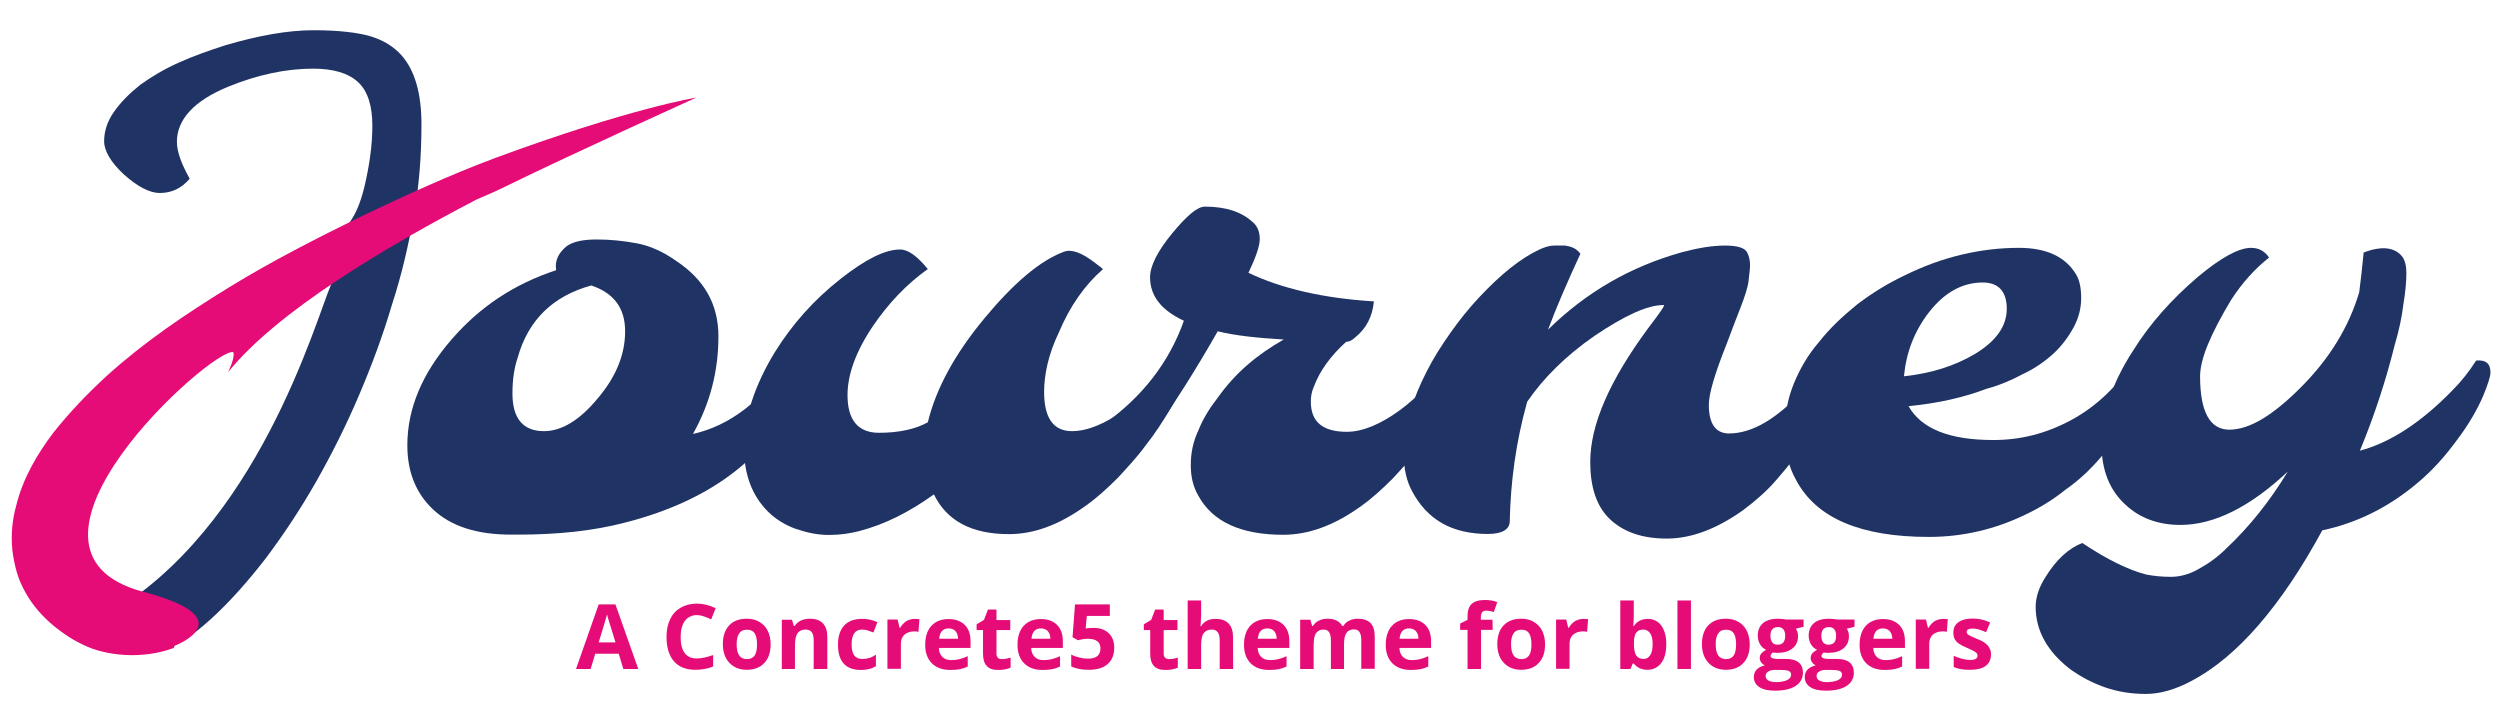
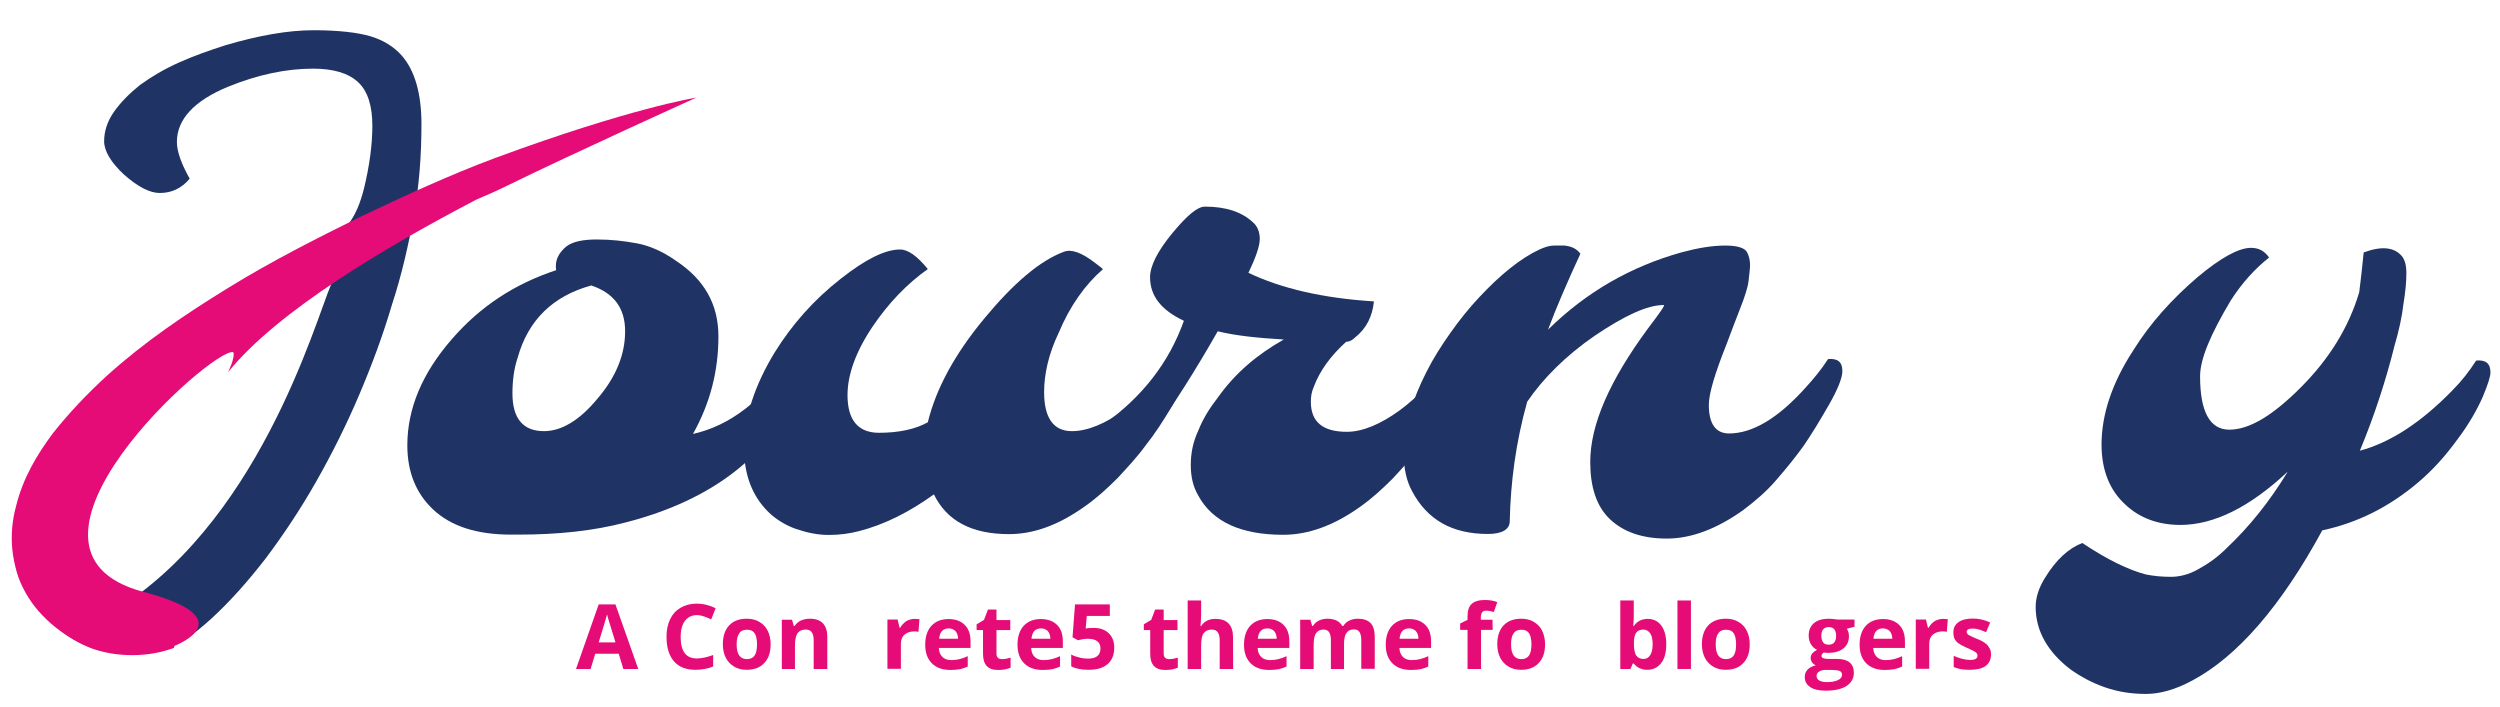
<svg xmlns="http://www.w3.org/2000/svg" version="1.1" id="Calque_1" x="0px" y="0px" viewBox="0 0 1522.1 430.7" style="enable-background:new 0 0 1522.1 430.7;" xml:space="preserve">
  <style type="text/css">
	.st0{fill:#203365;}
	.st1{enable-background:new    ;}
	.st2{fill:#E50C77;}
</style>
  <g>
    <path class="st0" d="M107.7,86.4c0,5.9,2.7,13.3,7.8,22.4c-5,5.9-11,8.7-18.3,8.7c-5.9,0-13.3-3.7-21.9-11.4   C67.5,98.8,63.4,91.9,63.4,86s1.8-11.9,5.9-17.8s9.6-11.4,16-16.5c6.9-5,14.6-9.6,23.8-13.7s18.3-7.3,28.3-10.5   c20.1-5.9,37.9-9.1,53.5-9.1c15.1,0,27,1.4,34.7,3.7c7.8,2.3,14.2,6.4,18.7,11.4c8.2,9.1,12.3,23.3,12.3,42.1   c0,19.2-1.4,37.5-4.6,55.3c-3.2,17.8-7.3,36.1-13.3,54.4c-5.5,18.7-12.3,37-20.1,55.3s-16.5,35.7-26.1,52.6s-19.7,32-30.6,46.6   c-11,14.2-21.9,26.5-33.4,37c-24.7,22.4-32.5,19.7-54.9,19.7c-15.5,0-28.3-5-38.9-14.6c-10.1-9.6-15.5-20.6-15.5-32.5   s-3.2-11,0.9-21s-0.5-17.8,6.9-27c7.3-9.1,16-17.4,26.5-25.1c10.1-7.8,26.1-36.6,37.9-42.5c25.6-12.3,48-50.8,75.4-52.6   c27.9-41.6,45.3-28.3,54.9-66.8c3.2-13.3,5-26.1,5-37.9S224,55.5,218,50c-5.9-5.5-15.1-8.2-27.4-8.2c-16.5,0-33.8,3.7-51.7,11   C118.2,61.3,107.7,72.7,107.7,86.4z M47.8,309.5c0,5.9,10.1,43,15.5,43c11.4,0-2.7,34.7,18.3,11.4c85-61.3,114.8-184.7,121.6-193.9   c-64,18.3-75.4,39.3-90.1,49.4C99.9,229.1,47.8,299.9,47.8,309.5z" />
    <g class="st1">
      <path class="st2" d="M379.5,407.3l-2.8-9.3h-14.3l-2.8,9.3h-8.9l13.8-39.3h10.2l13.9,39.3H379.5z M374.7,391    c-2.6-8.4-4.1-13.2-4.4-14.3c-0.3-1.1-0.6-2-0.7-2.6c-0.6,2.3-2.3,7.9-5.1,17h10.2V391z" />
      <path class="st2" d="M424.3,374.5c-3.1,0-5.5,1.2-7.3,3.5c-1.7,2.3-2.6,5.6-2.6,9.8c0,8.7,3.3,13.1,9.8,13.1c2.8,0,6.1-0.7,10-2.1    v7c-3.2,1.3-6.8,2-10.8,2c-5.7,0-10.1-1.7-13.1-5.2s-4.5-8.4-4.5-14.9c0-4.1,0.7-7.6,2.2-10.7s3.6-5.4,6.4-7s6-2.5,9.8-2.5    s7.6,0.9,11.5,2.8l-2.7,6.8c-1.5-0.7-2.9-1.3-4.4-1.8C427.2,374.8,425.7,374.5,424.3,374.5z" />
      <path class="st2" d="M469.2,392.3c0,4.9-1.3,8.7-3.9,11.4c-2.6,2.8-6.2,4.1-10.7,4.1c-2.9,0-5.4-0.6-7.6-1.9s-3.9-3.1-5.1-5.4    c-1.2-2.4-1.8-5.1-1.8-8.3c0-4.9,1.3-8.7,3.8-11.4s6.1-4.1,10.8-4.1c2.9,0,5.4,0.6,7.6,1.9s3.9,3,5.1,5.4S469.2,389.2,469.2,392.3    z M448.5,392.3c0,3,0.5,5.2,1.5,6.7s2.6,2.3,4.8,2.3c2.2,0,3.7-0.8,4.7-2.3s1.4-3.8,1.4-6.7c0-3-0.5-5.2-1.4-6.7    c-1-1.5-2.5-2.2-4.7-2.2s-3.8,0.7-4.7,2.2C449,387.1,448.5,389.3,448.5,392.3z" />
      <path class="st2" d="M503.6,407.3h-8.2v-17.5c0-2.2-0.4-3.8-1.2-4.9c-0.8-1.1-2-1.6-3.7-1.6c-2.3,0-3.9,0.8-5,2.3    c-1,1.5-1.5,4.1-1.5,7.6v14.1h-8v-30h6.2l1.1,3.8h0.5c0.9-1.4,2.2-2.5,3.8-3.3c1.6-0.7,3.4-1.1,5.5-1.1c3.5,0,6.1,0.9,7.9,2.8    s2.7,4.6,2.7,8.2v19.6H503.6z" />
-       <path class="st2" d="M524.2,407.9c-9.3,0-14-5.1-14-15.4c0-5.1,1.3-9,3.8-11.7s6.2-4,10.9-4c3.5,0,6.6,0.7,9.3,2l-2.4,6.3    c-1.3-0.5-2.5-0.9-3.6-1.3c-1.1-0.3-2.2-0.5-3.3-0.5c-4.3,0-6.4,3-6.4,9.1c0,5.9,2.1,8.8,6.4,8.8c1.6,0,3-0.2,4.4-0.6    c1.3-0.4,2.7-1.1,4-2v7c-1.3,0.8-2.7,1.4-4,1.7S526.2,407.9,524.2,407.9z" />
      <path class="st2" d="M557,376.8c1.1,0,2,0.1,2.8,0.2l-0.6,7.7c-0.7-0.2-1.5-0.3-2.4-0.3c-2.6,0-4.6,0.7-6.1,2s-2.2,3.2-2.2,5.6    v15.2h-8.2v-30h6.2l1.2,5h0.4c0.9-1.7,2.2-3,3.8-4.1C553.4,377.3,555.1,376.8,557,376.8z" />
      <path class="st2" d="M578.7,407.9c-4.8,0-8.6-1.3-11.3-4s-4.1-6.4-4.1-11.3c0-5,1.3-8.9,3.8-11.6s6-4.1,10.4-4.1    c4.2,0,7.5,1.2,9.9,3.6s3.5,5.7,3.5,10v4h-19.3c0.1,2.3,0.8,4.1,2.1,5.4s3.1,2,5.4,2c1.8,0,3.5-0.2,5.1-0.6s3.3-1,5-1.8v6.3    c-1.4,0.7-3,1.2-4.6,1.6C583,407.7,581,407.9,578.7,407.9z M577.6,382.6c-1.7,0-3.1,0.5-4.1,1.6s-1.5,2.7-1.7,4.7h11.5    c0-2-0.6-3.6-1.6-4.7C580.7,383.2,579.3,382.6,577.6,382.6z" />
      <path class="st2" d="M610.2,401.3c1.4,0,3.1-0.3,5.1-0.9v6.1c-2,0.9-4.5,1.4-7.5,1.4c-3.3,0-5.6-0.8-7.1-2.5s-2.2-4.1-2.2-7.4    v-14.4h-3.9v-3.5l4.5-2.7l2.4-6.3h5.2v6.4h8.4v6.1h-8.4V398c0,1.2,0.3,2,1,2.6C608.2,401.1,609.1,401.3,610.2,401.3z" />
      <path class="st2" d="M634.9,407.9c-4.8,0-8.6-1.3-11.3-4s-4.1-6.4-4.1-11.3c0-5,1.3-8.9,3.8-11.6s6-4.1,10.4-4.1    c4.2,0,7.5,1.2,9.9,3.6s3.5,5.7,3.5,10v4h-19.3c0.1,2.3,0.8,4.1,2.1,5.4s3.1,2,5.4,2c1.8,0,3.5-0.2,5.1-0.6s3.3-1,5-1.8v6.3    c-1.4,0.7-3,1.2-4.6,1.6C639.3,407.7,637.3,407.9,634.9,407.9z M633.8,382.6c-1.7,0-3.1,0.5-4.1,1.6s-1.5,2.7-1.7,4.7h11.5    c0-2-0.6-3.6-1.6-4.7C636.9,383.2,635.5,382.6,633.8,382.6z" />
      <path class="st2" d="M666,382.3c3.8,0,6.8,1.1,9,3.2s3.4,5,3.4,8.7c0,4.4-1.3,7.7-4,10.1s-6.6,3.5-11.6,3.5    c-4.4,0-7.9-0.7-10.6-2.1v-7.2c1.4,0.8,3.1,1.4,4.9,1.8c1.9,0.5,3.7,0.7,5.3,0.7c5.1,0,7.6-2.1,7.6-6.2c0-3.9-2.6-5.9-7.8-5.9    c-0.9,0-2,0.1-3.1,0.3c-1.1,0.2-2.1,0.4-2.8,0.6L653,388l1.5-20h21.2v7h-14l-0.7,7.7l0.9-0.2C663,382.4,664.4,382.3,666,382.3z" />
      <path class="st2" d="M712,401.3c1.4,0,3.1-0.3,5.1-0.9v6.1c-2,0.9-4.5,1.4-7.5,1.4c-3.3,0-5.6-0.8-7.1-2.5s-2.2-4.1-2.2-7.4v-14.4    h-3.9v-3.5l4.5-2.7l2.4-6.3h5.2v6.4h8.4v6.1h-8.4V398c0,1.2,0.3,2,1,2.6C710,401.1,710.9,401.3,712,401.3z" />
      <path class="st2" d="M750.8,407.3h-8.2v-17.5c0-4.3-1.6-6.5-4.8-6.5c-2.3,0-3.9,0.8-5,2.3s-1.5,4.1-1.5,7.6v14.1h-8.2v-41.7h8.2    v8.5c0,0.7-0.1,2.2-0.2,4.7l-0.2,2.4h0.4c1.8-2.9,4.7-4.4,8.7-4.4c3.5,0,6.2,0.9,8,2.8s2.7,4.6,2.7,8.1L750.8,407.3L750.8,407.3z" />
      <path class="st2" d="M772.8,407.9c-4.8,0-8.6-1.3-11.3-4s-4.1-6.4-4.1-11.3c0-5,1.3-8.9,3.8-11.6s6-4.1,10.4-4.1    c4.2,0,7.5,1.2,9.9,3.6s3.5,5.7,3.5,10v4h-19.3c0.1,2.3,0.8,4.1,2.1,5.4s3.1,2,5.4,2c1.8,0,3.5-0.2,5.1-0.6s3.3-1,5-1.8v6.3    c-1.4,0.7-3,1.2-4.6,1.6C777.1,407.7,775.1,407.9,772.8,407.9z M771.6,382.6c-1.7,0-3.1,0.5-4.1,1.6s-1.5,2.7-1.7,4.7h11.5    c0-2-0.6-3.6-1.6-4.7C774.8,383.2,773.4,382.6,771.6,382.6z" />
      <path class="st2" d="M818.5,407.3h-8.2v-17.5c0-2.2-0.4-3.8-1.1-4.9c-0.7-1.1-1.9-1.6-3.4-1.6c-2.1,0-3.6,0.8-4.6,2.3    s-1.4,4.1-1.4,7.6v14.1h-8.2v-30h6.2l1.1,3.8h0.5c0.8-1.4,2-2.5,3.5-3.2c1.5-0.8,3.3-1.2,5.2-1.2c4.5,0,7.5,1.5,9.1,4.4h0.7    c0.8-1.4,2-2.5,3.5-3.2c1.6-0.8,3.3-1.2,5.3-1.2c3.4,0,6,0.9,7.7,2.6s2.6,4.5,2.6,8.4v19.5h-8.2v-17.5c0-2.2-0.4-3.8-1.1-4.9    c-0.7-1.1-1.9-1.6-3.4-1.6c-2,0-3.5,0.7-4.5,2.1s-1.5,3.7-1.5,6.8v15.2H818.5z" />
      <path class="st2" d="M859.1,407.9c-4.8,0-8.6-1.3-11.3-4s-4.1-6.4-4.1-11.3c0-5,1.3-8.9,3.8-11.6s6-4.1,10.4-4.1    c4.2,0,7.5,1.2,9.9,3.6s3.5,5.7,3.5,10v4H852c0.1,2.3,0.8,4.1,2.1,5.4s3.1,2,5.4,2c1.8,0,3.5-0.2,5.1-0.6s3.3-1,5-1.8v6.3    c-1.4,0.7-3,1.2-4.6,1.6C863.4,407.7,861.4,407.9,859.1,407.9z M857.9,382.6c-1.7,0-3.1,0.5-4.1,1.6s-1.5,2.7-1.7,4.7h11.5    c0-2-0.6-3.6-1.6-4.7C861,383.2,859.7,382.6,857.9,382.6z" />
      <path class="st2" d="M908.8,383.5h-7.1v23.8h-8.2v-23.8H889v-3.9l4.5-2.2v-2.2c0-3.4,0.8-5.9,2.5-7.5s4.4-2.4,8.1-2.4    c2.8,0,5.3,0.4,7.5,1.3l-2.1,6c-1.6-0.5-3.2-0.8-4.6-0.8c-1.2,0-2,0.3-2.5,1s-0.8,1.6-0.8,2.6v1.9h7.1L908.8,383.5L908.8,383.5z" />
      <path class="st2" d="M940.7,392.3c0,4.9-1.3,8.7-3.9,11.4c-2.6,2.8-6.2,4.1-10.7,4.1c-2.9,0-5.4-0.6-7.6-1.9    c-2.2-1.3-3.9-3.1-5.1-5.4c-1.2-2.4-1.8-5.1-1.8-8.3c0-4.9,1.3-8.7,3.8-11.4c2.6-2.7,6.1-4.1,10.8-4.1c2.9,0,5.4,0.6,7.6,1.9    c2.2,1.3,3.9,3,5.1,5.4C940.1,386.4,940.7,389.2,940.7,392.3z M920,392.3c0,3,0.5,5.2,1.5,6.7s2.6,2.3,4.8,2.3s3.7-0.8,4.7-2.3    s1.4-3.8,1.4-6.7c0-3-0.5-5.2-1.4-6.7c-1-1.5-2.5-2.2-4.7-2.2s-3.8,0.7-4.7,2.2C920.4,387.1,920,389.3,920,392.3z" />
-       <path class="st2" d="M964.1,376.8c1.1,0,2,0.1,2.8,0.2l-0.6,7.7c-0.7-0.2-1.5-0.3-2.4-0.3c-2.6,0-4.6,0.7-6.1,2s-2.2,3.2-2.2,5.6    v15.2h-8.2v-30h6.2l1.2,5h0.4c0.9-1.7,2.2-3,3.8-4.1C960.6,377.3,962.3,376.8,964.1,376.8z" />
      <path class="st2" d="M1003.2,376.8c3.5,0,6.3,1.4,8.3,4.1c2,2.8,3,6.5,3,11.3c0,4.9-1,8.8-3.1,11.5s-4.9,4.1-8.4,4.1    s-6.3-1.3-8.3-3.8h-0.6l-1.4,3.3h-6.2v-41.7h8.2v9.7c0,1.2-0.1,3.2-0.3,5.9h0.3C996.7,378.3,999.5,376.8,1003.2,376.8z     M1000.6,383.3c-2,0-3.5,0.6-4.4,1.9c-0.9,1.2-1.4,3.3-1.4,6.1v0.9c0,3.2,0.5,5.5,1.4,6.9c1,1.4,2.5,2.1,4.5,2.1    c1.7,0,3-0.8,4-2.3s1.5-3.8,1.5-6.7c0-2.9-0.5-5.2-1.5-6.6S1002.3,383.3,1000.6,383.3z" />
      <path class="st2" d="M1029.5,407.3h-8.2v-41.7h8.2V407.3z" />
      <path class="st2" d="M1065.3,392.3c0,4.9-1.3,8.7-3.9,11.4c-2.6,2.8-6.2,4.1-10.7,4.1c-2.9,0-5.4-0.6-7.6-1.9s-3.9-3.1-5.1-5.4    c-1.2-2.4-1.8-5.1-1.8-8.3c0-4.9,1.3-8.7,3.8-11.4c2.6-2.7,6.1-4.1,10.8-4.1c2.9,0,5.4,0.6,7.6,1.9s3.9,3,5.1,5.4    C1064.7,386.4,1065.3,389.2,1065.3,392.3z M1044.6,392.3c0,3,0.5,5.2,1.5,6.7s2.6,2.3,4.8,2.3c2.2,0,3.7-0.8,4.7-2.3    s1.4-3.8,1.4-6.7c0-3-0.5-5.2-1.4-6.7c-1-1.5-2.5-2.2-4.7-2.2s-3.8,0.7-4.7,2.2C1045,387.1,1044.6,389.3,1044.6,392.3z" />
-       <path class="st2" d="M1098.1,377.4v4.2l-4.7,1.2c0.9,1.3,1.3,2.8,1.3,4.5c0,3.2-1.1,5.7-3.4,7.5c-2.2,1.8-5.4,2.7-9.3,2.7    l-1.5-0.1l-1.2-0.1c-0.8,0.6-1.3,1.4-1.3,2.1c0,1.2,1.5,1.8,4.5,1.8h5.1c3.3,0,5.8,0.7,7.5,2.1s2.6,3.5,2.6,6.2    c0,3.5-1.5,6.2-4.4,8.1s-7.1,2.9-12.6,2.9c-4.2,0-7.4-0.7-9.6-2.2s-3.3-3.5-3.3-6.1c0-1.8,0.6-3.3,1.7-4.5s2.8-2.1,5-2.6    c-0.8-0.4-1.6-0.9-2.2-1.8s-0.9-1.7-0.9-2.6c0-1.1,0.3-2.1,1-2.9s1.6-1.5,2.9-2.2c-1.6-0.7-2.8-1.8-3.7-3.3    c-0.9-1.5-1.4-3.3-1.4-5.3c0-3.3,1.1-5.8,3.2-7.6c2.1-1.8,5.2-2.7,9.1-2.7c0.8,0,1.8,0.1,3,0.2c1.2,0.2,1.9,0.3,2.2,0.3h10.4    V377.4z M1075,411.6c0,1.1,0.5,2,1.6,2.7c1.1,0.6,2.6,1,4.5,1c2.9,0,5.2-0.4,6.9-1.2c1.7-0.8,2.5-1.9,2.5-3.3    c0-1.1-0.5-1.9-1.5-2.3s-2.5-0.6-4.6-0.6h-4.2c-1.5,0-2.8,0.4-3.8,1.1C1075.5,409.5,1075,410.4,1075,411.6z M1077.9,387.2    c0,1.6,0.4,2.9,1.1,3.9s1.9,1.4,3.4,1.4s2.7-0.5,3.4-1.4c0.7-0.9,1.1-2.2,1.1-3.9c0-3.6-1.5-5.4-4.4-5.4    C1079.4,381.8,1077.9,383.6,1077.9,387.2z" />
      <path class="st2" d="M1129.1,377.4v4.2l-4.7,1.2c0.9,1.3,1.3,2.8,1.3,4.5c0,3.2-1.1,5.7-3.4,7.5c-2.2,1.8-5.4,2.7-9.3,2.7    l-1.5-0.1l-1.2-0.1c-0.8,0.6-1.3,1.4-1.3,2.1c0,1.2,1.5,1.8,4.5,1.8h5.1c3.3,0,5.8,0.7,7.5,2.1s2.6,3.5,2.6,6.2    c0,3.5-1.5,6.2-4.4,8.1s-7.1,2.9-12.6,2.9c-4.2,0-7.4-0.7-9.6-2.2s-3.3-3.5-3.3-6.1c0-1.8,0.6-3.3,1.7-4.5s2.8-2.1,5-2.6    c-0.8-0.4-1.6-0.9-2.2-1.8s-0.9-1.7-0.9-2.6c0-1.1,0.3-2.1,1-2.9s1.6-1.5,2.9-2.2c-1.6-0.7-2.8-1.8-3.7-3.3    c-0.9-1.5-1.4-3.3-1.4-5.3c0-3.3,1.1-5.8,3.2-7.6c2.1-1.8,5.2-2.7,9.1-2.7c0.8,0,1.8,0.1,3,0.2c1.2,0.2,1.9,0.3,2.2,0.3h10.4    V377.4z M1106,411.6c0,1.1,0.5,2,1.6,2.7c1.1,0.6,2.6,1,4.5,1c2.9,0,5.2-0.4,6.9-1.2c1.7-0.8,2.5-1.9,2.5-3.3    c0-1.1-0.5-1.9-1.5-2.3s-2.5-0.6-4.6-0.6h-4.2c-1.5,0-2.8,0.4-3.8,1.1C1106.5,409.5,1106,410.4,1106,411.6z M1108.9,387.2    c0,1.6,0.4,2.9,1.1,3.9s1.9,1.4,3.4,1.4s2.7-0.5,3.4-1.4c0.7-0.9,1.1-2.2,1.1-3.9c0-3.6-1.5-5.4-4.4-5.4    C1110.4,381.8,1108.9,383.6,1108.9,387.2z" />
      <path class="st2" d="M1147.6,407.9c-4.8,0-8.6-1.3-11.3-4c-2.7-2.7-4.1-6.4-4.1-11.3c0-5,1.3-8.9,3.8-11.6s6-4.1,10.4-4.1    c4.2,0,7.5,1.2,9.9,3.6s3.5,5.7,3.5,10v4h-19.3c0.1,2.3,0.8,4.1,2.1,5.4s3.1,2,5.4,2c1.8,0,3.5-0.2,5.1-0.6s3.3-1,5-1.8v6.3    c-1.4,0.7-3,1.2-4.6,1.6C1151.9,407.7,1149.9,407.9,1147.6,407.9z M1146.4,382.6c-1.7,0-3.1,0.5-4.1,1.6s-1.5,2.7-1.7,4.7h11.5    c0-2-0.6-3.6-1.6-4.7C1149.5,383.2,1148.1,382.6,1146.4,382.6z" />
      <path class="st2" d="M1183.1,376.8c1.1,0,2,0.1,2.8,0.2l-0.6,7.7c-0.7-0.2-1.5-0.3-2.4-0.3c-2.6,0-4.6,0.7-6.1,2s-2.2,3.2-2.2,5.6    v15.2h-8.2v-30h6.2l1.2,5h0.4c0.9-1.7,2.2-3,3.8-4.1C1179.6,377.3,1181.3,376.8,1183.1,376.8z" />
      <path class="st2" d="M1212.2,398.4c0,3.1-1.1,5.4-3.2,7s-5.3,2.4-9.6,2.4c-2.2,0-4-0.1-5.6-0.4s-3-0.7-4.3-1.3v-6.8    c1.5,0.7,3.2,1.3,5.1,1.8s3.6,0.7,5,0.7c3,0,4.4-0.9,4.4-2.6c0-0.6-0.2-1.2-0.6-1.6s-1.1-0.9-2-1.4c-1-0.5-2.3-1.1-3.9-1.8    c-2.3-1-4-1.9-5.1-2.7c-1.1-0.8-1.9-1.8-2.4-2.8s-0.7-2.4-0.7-3.9c0-2.7,1-4.7,3.1-6.2s5-2.2,8.8-2.2c3.6,0,7.1,0.8,10.5,2.4    l-2.5,5.9c-1.5-0.6-2.9-1.2-4.2-1.6s-2.6-0.6-4-0.6c-2.4,0-3.6,0.7-3.6,2c0,0.7,0.4,1.4,1.2,1.9c0.8,0.5,2.5,1.3,5.1,2.4    c2.3,0.9,4.1,1.8,5.1,2.7c1.1,0.8,1.9,1.8,2.4,2.8C1212,395.7,1212.2,396.9,1212.2,398.4z" />
    </g>
    <path class="st0" d="M315.2,325.5h-4.1c-20.6,0-36.6-5-47.6-15.5c-10.1-9.6-15.5-22.4-15.5-38.9c0-22.4,9.1-43.9,27-64.5   c17.4-20.1,38.4-33.8,63.6-42.1c-0.9-5.9,1.4-10.5,6.4-14.6c3.7-2.7,9.6-4.1,18.3-4.1c8.7,0,16.5,0.9,24.2,2.3   c7.8,1.4,16,5,23.8,10.5c17.4,11.4,26.1,26.5,26.1,46.2c0,21-5,40.7-15.5,59.4c22.4-5,42.1-20.1,59-45.3c5.9-0.5,8.7,1.8,8.7,7.3   c0,2.3-0.5,4.6-1.8,7.8c-17.8,42.5-53.5,70.4-107,84.1C361.4,323.2,339.9,325.5,315.2,325.5L315.2,325.5z M312,239.6   c0,15.1,6.4,22.9,19.2,22.9c10.5,0,21.5-6.4,32.5-19.7c11.4-13.3,16.9-27,16.9-41.1c0-14.2-6.9-23.3-20.6-27.9   c-23.3,6.4-38.4,21-44.8,43.9C312.9,224.5,312,231.8,312,239.6z" />
    <path class="st0" d="M635.7,238.7c0,15.5,5.5,23.8,16.9,23.8c9.6,0,20.6-4.6,32.5-13.3c10.5-7.8,20.1-17.8,27.9-29.7   c5.9-0.5,8.7,1.8,8.7,7.3c0,4.6-2.7,11.4-8.2,20.6c-5.5,9.2-10.5,16.9-16,23.8c-5,6.9-11,13.3-16.9,19.7   c-6.4,6.4-12.8,12.3-20.1,17.4c-16,11.4-31.1,16.9-46.2,16.9c-22.9,0-37.9-8.2-45.7-24.2c-14.6,10.5-29.7,18.3-45.7,22.4   c-5.5,1.4-11.4,2.3-18.3,2.3s-13.3-1.4-20.1-3.7c-6.4-2.3-12.3-5.9-16.9-10.5c-9.6-9.6-14.6-22.4-14.6-38.9   c0-18.3,6.4-37.9,18.7-58.1c10.5-16.9,23.8-32,40.2-44.8c15.1-11.9,27-17.8,36.1-17.8c5,0,10.5,4.1,16.9,11.9   c-12.8,9.1-23.8,20.6-33.4,34.7C521,214,516,228.2,516,240.6c0,15.1,6.4,22.9,19.2,22.9c12.3,0,22.4-2.3,29.7-6.4   c5-20.6,16.5-41.6,34.3-63.1s33.8-35.2,48.5-40.7c4.6-1.8,11,0.5,19.2,6.9c1.8,1.4,3.7,2.7,4.6,3.7c-11,9.6-20.1,22.4-27,38.9   C638.5,215.3,635.7,227.7,635.7,238.7z" />
    <path class="st0" d="M781.6,206.7c-15.5-0.9-29.3-2.3-40.2-5c-13.3,23.3-26.5,44.3-39.8,62.6c-1.8,2.7-5.5,3.7-11.4,2.3   c-10.5-2.3-16.9-5-18.3-8.2c23.3-16.5,39.8-37.5,48.9-63.1c-13.7-6.4-20.6-15.1-20.6-26.5c0-6.9,4.6-16,13.7-27   c8.7-10.5,15.1-16,19.7-16c12.8,0,22.4,3.2,29.3,9.6c2.7,2.3,4.1,5.9,4.1,10.1s-2.3,11-6.9,20.6c20.1,9.6,45.7,15.5,76.4,17.4   c-0.9,9.1-4.6,16.5-11.4,21.9c-1.8,1.8-3.7,2.7-5.5,2.7c-9.1,8.2-16,17.4-19.7,27.4c-1.4,3.2-1.8,5.9-1.8,9.1   c0,12.3,7.3,18.3,21.9,18.3c9.6,0,20.6-4.6,32.5-13.3c10.5-7.8,20.1-17.8,27.9-29.7c5.9-0.5,8.7,1.8,8.7,7.3   c0,4.6-2.7,11.4-8.2,20.6c-5.5,9.1-10.5,16.9-16,23.8c-5,6.9-11,13.3-16.9,19.7c-6.4,6.4-12.8,12.3-20.1,17.4   c-16,11.4-31.5,16.9-46.6,16.9c-25.6,0-43-7.8-51.7-23.8c-3.2-5.5-4.6-11.4-4.6-18.7c0-7.3,1.4-14.2,4.6-21   c2.7-6.9,6.9-13.7,11.9-20.1C752.3,226.8,765.6,215.8,781.6,206.7z" />
    <path class="st0" d="M919.2,317.3c0,5-4.6,7.8-13.3,7.8c-21.9,0-37-8.7-46.2-26.1c-3.2-5.9-5-13.3-5-21.9c0-8.7,1.4-16.9,3.7-25.6   c2.3-8.2,5.9-16.9,10.1-25.1c4.1-8.2,9.1-16,14.6-23.8s11.4-15.1,17.4-21.5c12.8-13.7,25.1-23.8,37-29.3c3.2-1.4,5.9-2.3,8.7-2.3   c2.7,0,4.6,0,6.4,0c4.1,0.5,7.3,1.8,9.6,5c-7.8,16.9-14.6,32.5-19.7,46.2c23.3-22.9,50.3-38.4,81.4-47.1   c10.1-2.7,18.7-4.1,26.5-4.1c7.3,0,11.9,1.4,13.3,4.1c1.4,2.7,1.8,5.5,1.8,7.8s-0.5,5.5-0.9,9.6c-0.5,4.1-2.3,9.6-5,16.5   s-5.5,14.2-8.2,21.5c-7.3,18.3-11,30.6-11,37.5c0,11.4,4.1,17.4,12.3,17.4c14.2,0,29.7-9.1,46.6-27.9c5-5.5,9.6-11,13.7-17.4   c5.9-0.5,8.7,1.8,8.7,7.3c0,4.1-2.7,11-8.2,20.6c-5.5,9.6-10.5,17.8-15.5,25.1c-5,6.9-10.5,13.7-16.5,20.6   c-5.9,6.9-12.8,12.8-20.1,18.3c-16,11.4-31.5,17.4-46.6,17.4s-26.5-4.1-34.7-11.9s-11.9-19.7-11.9-34.7c0-22.9,11.9-49.8,35.2-81.4   c7.3-9.6,10.5-14.2,9.6-14.2c-10.1,0-23.8,6.4-42.1,18.7c-17.8,12.3-31.5,26.1-41.1,40.2C922.9,269.3,919.7,293.5,919.2,317.3z" />
-     <path class="st0" d="M1162,247.3c7.8,13.7,24.7,20.6,51.7,20.6c16.9,0,32.5-4.1,47.6-12.3s27.4-20.1,38.4-36.1   c5.9-0.5,8.7,1.8,8.7,7.3c0,5.9-3.7,14.2-10.5,25.6c-6.9,11-13.7,20.1-19.7,27s-12.8,13.3-20.6,18.7c-7.3,5.9-15.5,11-24.2,15.1   c-18.7,9.1-38.4,13.7-59,13.7c-41.6,0-68.6-11.4-80.9-34.7c-4.6-8.2-6.9-17.8-6.9-28.8s1.8-20.6,5.5-29.7   c3.7-9.1,8.7-17.8,15.5-25.6c6.4-8.2,14.2-15.5,23.3-22.9c9.1-6.9,18.7-12.8,29.3-17.8c22.4-11,45.7-16.5,69-16.5   c16.9,0,28.3,5.5,34.7,16c2.3,3.7,3.2,8.7,3.2,14.6s-1.4,11.9-4.6,17.8s-7.3,11.4-12.3,16s-11.4,9.1-18.3,12.3   c-6.9,3.7-14.2,6.9-22.4,9.1C1195.8,241.9,1180.3,245.5,1162,247.3z M1159.2,229.1c16.9-1.8,31.1-6.4,43.4-13.7   c12.8-7.8,19.2-16.9,19.2-27.4s-5-16-14.6-16c-12.3,0-23.3,5.9-32.9,18.3C1165.6,201.6,1160.6,214.4,1159.2,229.1z" />
    <path class="st0" d="M1392.9,287.1c-22.9,21.5-44.8,32.5-65.4,32.5c-13.3,0-24.7-4.1-33.4-12.3c-9.6-8.7-14.6-21-14.6-36.6   c0-18.3,6.4-37.5,19.2-57.2c10.5-16.9,23.8-31.5,39.3-44.8c14.2-11.9,25.1-17.8,32.5-17.8c4.6,0,8.2,1.8,11,5.9   c-8.7,6.9-16.5,15.5-23.3,26.1c-12.3,20.6-18.7,35.7-18.7,46.2c0,21.5,5.9,32.5,17.8,32.5c12.3,0,26.5-8.7,43.4-25.6   c17.4-17.4,29.3-36.6,35.7-58.1c0.9-6.9,1.8-15.1,2.7-24.2c11-4.1,18.7-3.2,23.3,2.3c1.8,2.3,2.7,5.5,2.7,10.5   c0,4.6-0.5,11-1.8,18.7c-0.9,7.8-2.7,16-5.5,25.6c-5,20.1-11.9,41.6-21,63.6c18.7-5,37.5-17.4,56.2-36.6   c5.9-5.9,10.5-11.9,14.6-18.3c5.9-0.5,8.7,1.8,8.7,7.3c0,2.3-1.4,6.9-4.6,14.6c-3.2,7.3-8.2,16.5-15.5,26.1   c-7.3,10.1-15.1,18.7-23.8,26.1c-17.8,15.1-37,24.7-58.5,29.3c-25.1,46.2-51.7,76.8-79.1,91.4c-10.1,5.5-19.7,8.2-28.3,8.2   c-9.1,0-17.4-1.4-25.1-4.1s-14.6-6.4-21-11c-13.7-10.5-21-23.3-21-37.9c0-5.5,1.8-11.4,5.5-17.4c6.9-11.4,14.6-18.3,22.9-21.5   c15.1,10.1,28.3,16.5,38.9,19.2c4.6,0.9,9.6,1.4,15.1,1.4c5,0,11-1.4,16.5-4.6c5.9-3.2,11.9-7.3,17.8-13.3   C1369.1,321,1381.5,305.9,1392.9,287.1z" />
    <g id="Logo_3_">
      <path class="st2" d="M106.3,393.2c0,0,43.4-16.5-19.2-32.9c-95.6-25.6,42.5-149.1,54.9-145.9c1.4,3.2-3.2,12.3-3.2,12.3    c29.7-37,96-76.4,151.3-105.2c6.4-2.7,12.8-5.5,19.2-8.7C349.1,93.3,424,59.4,424,59.4S383.8,65.8,302,96    c-28.3,10.5-55.8,23.3-82.8,36.1c-27,13.3-54,27-80,43S88,208,64.7,229.1c-11.4,10.5-22.4,21.9-32.5,34.7    c-9.6,12.8-18.3,27.4-22.4,44.3c-2.3,8.2-3.2,17.4-2.3,26.5c0.5,4.6,1.4,9.1,2.7,13.7s3.2,8.7,5.5,12.8c4.6,8.2,11,15.1,17.8,20.6    c6.9,5.5,15.1,10.5,22.9,13.3c16,5.5,34.7,5,49.4-0.5" />
    </g>
  </g>
</svg>